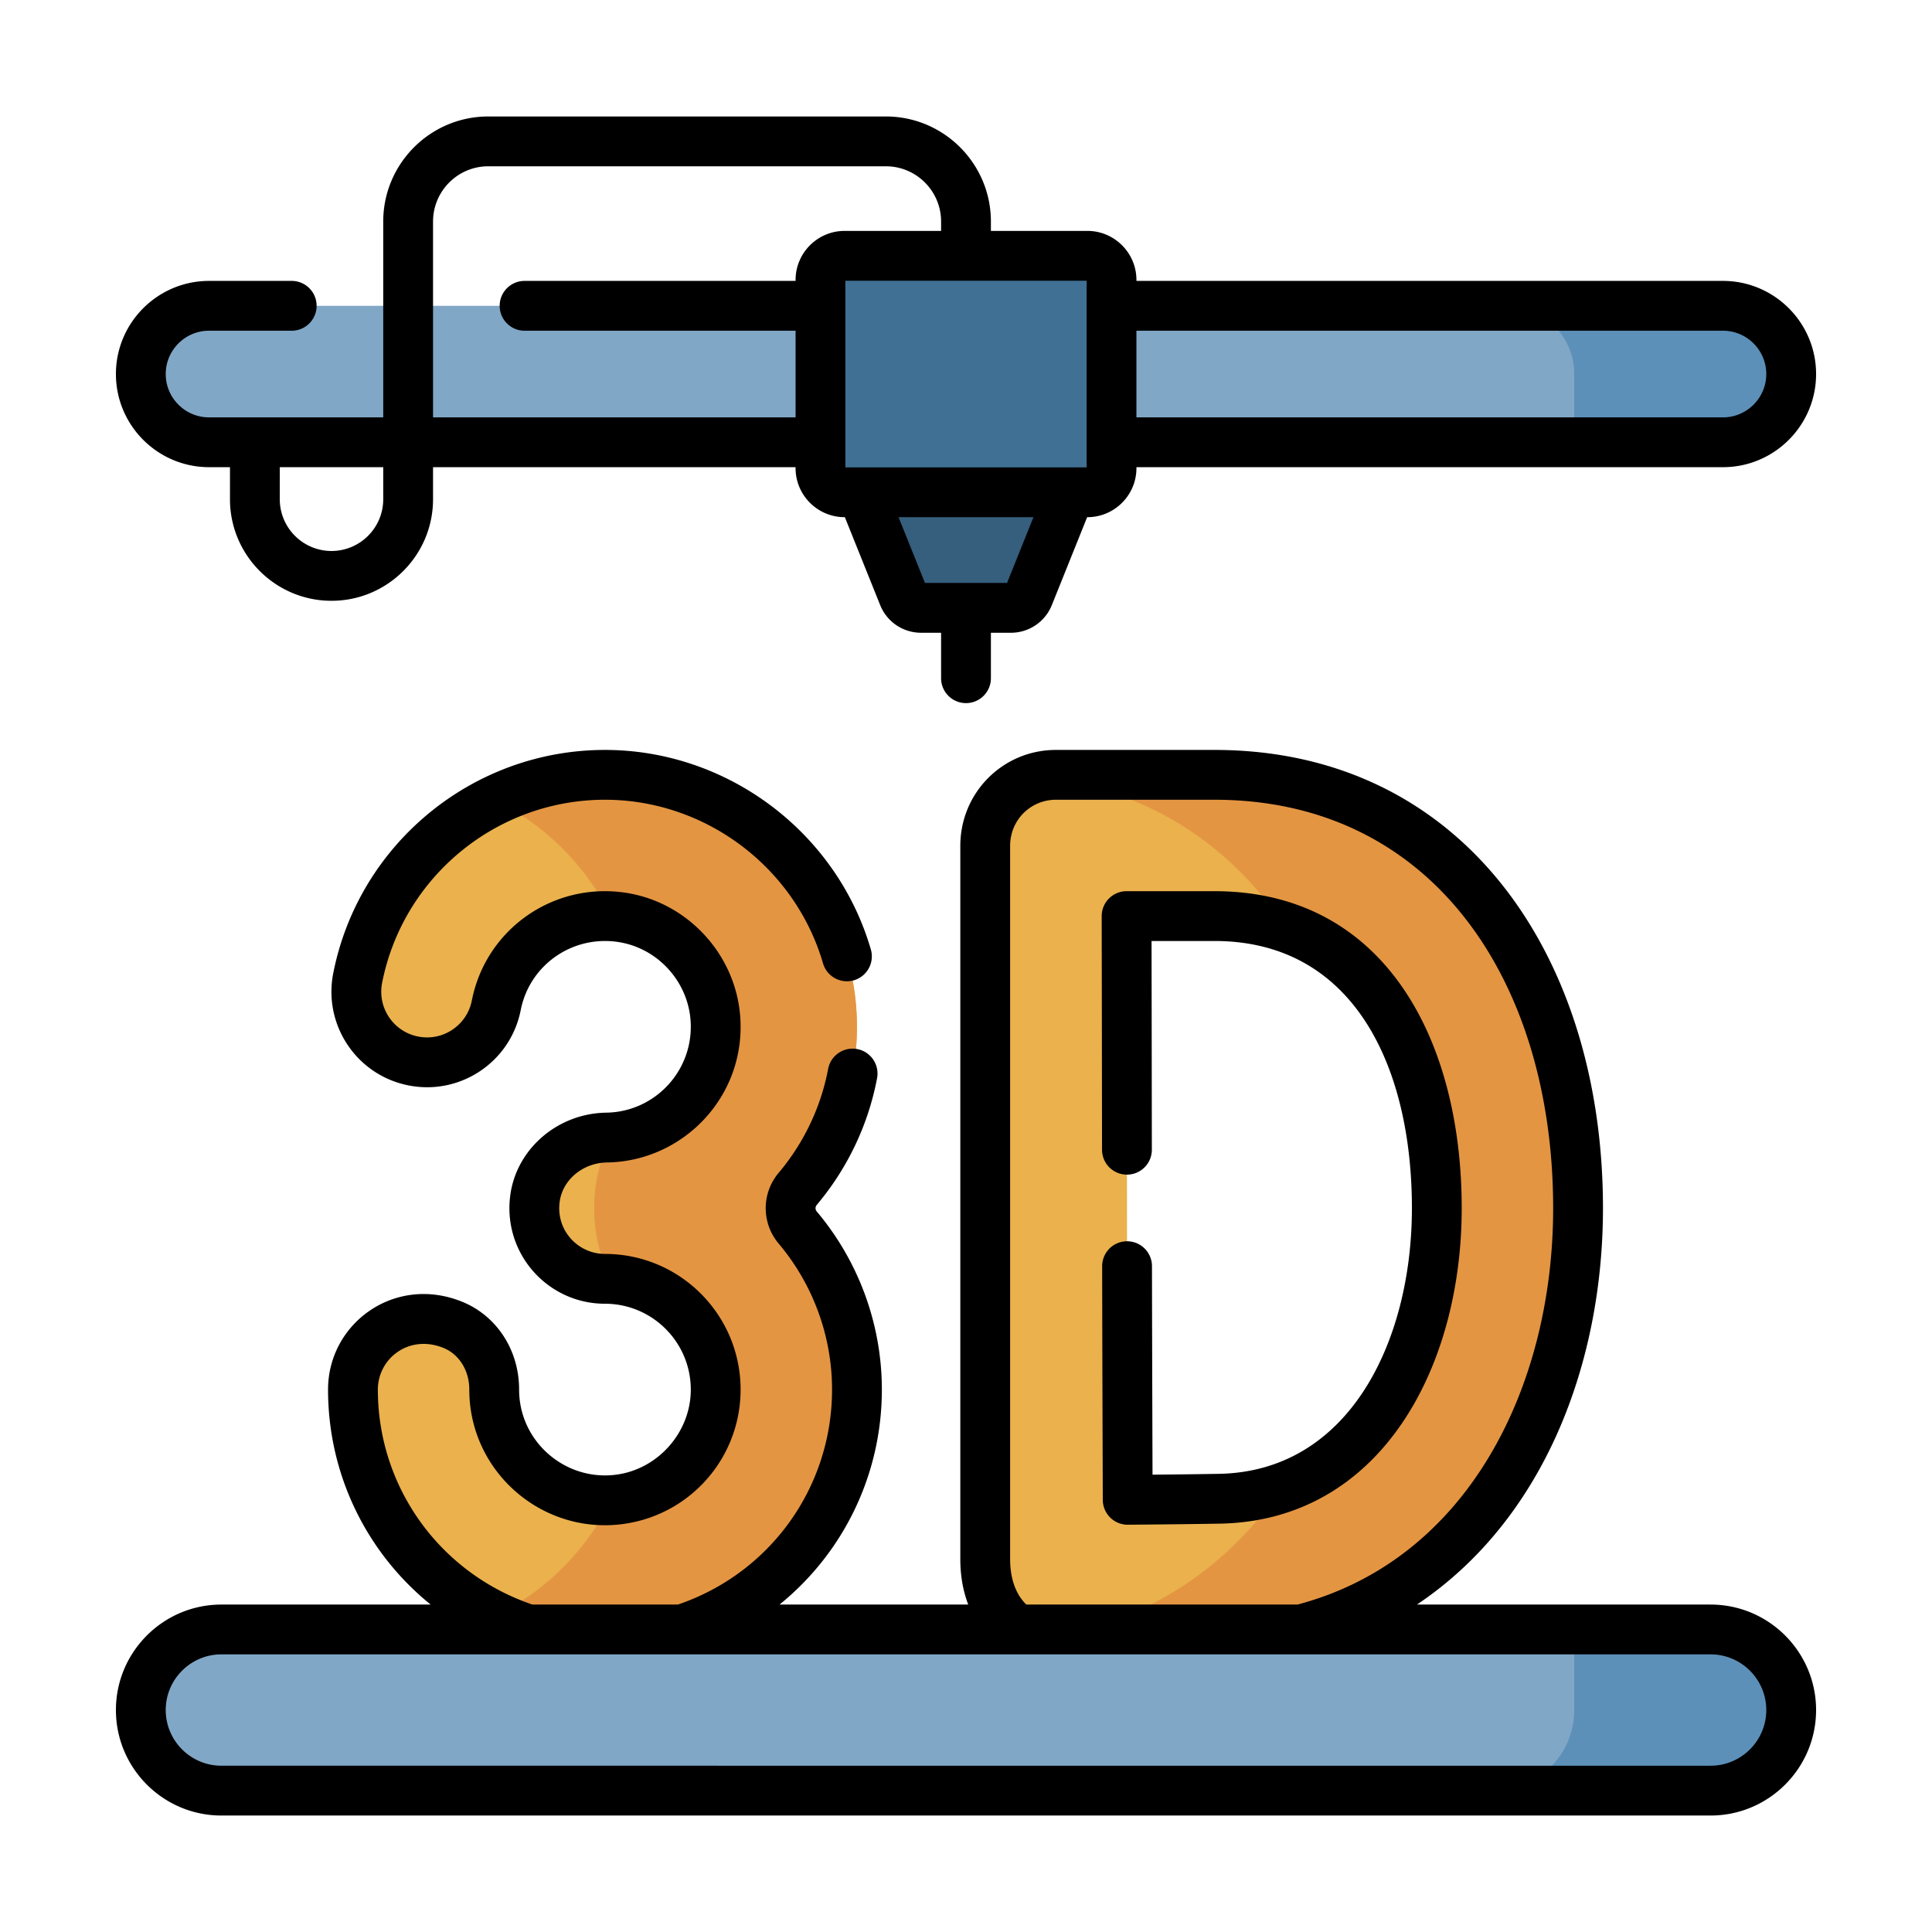
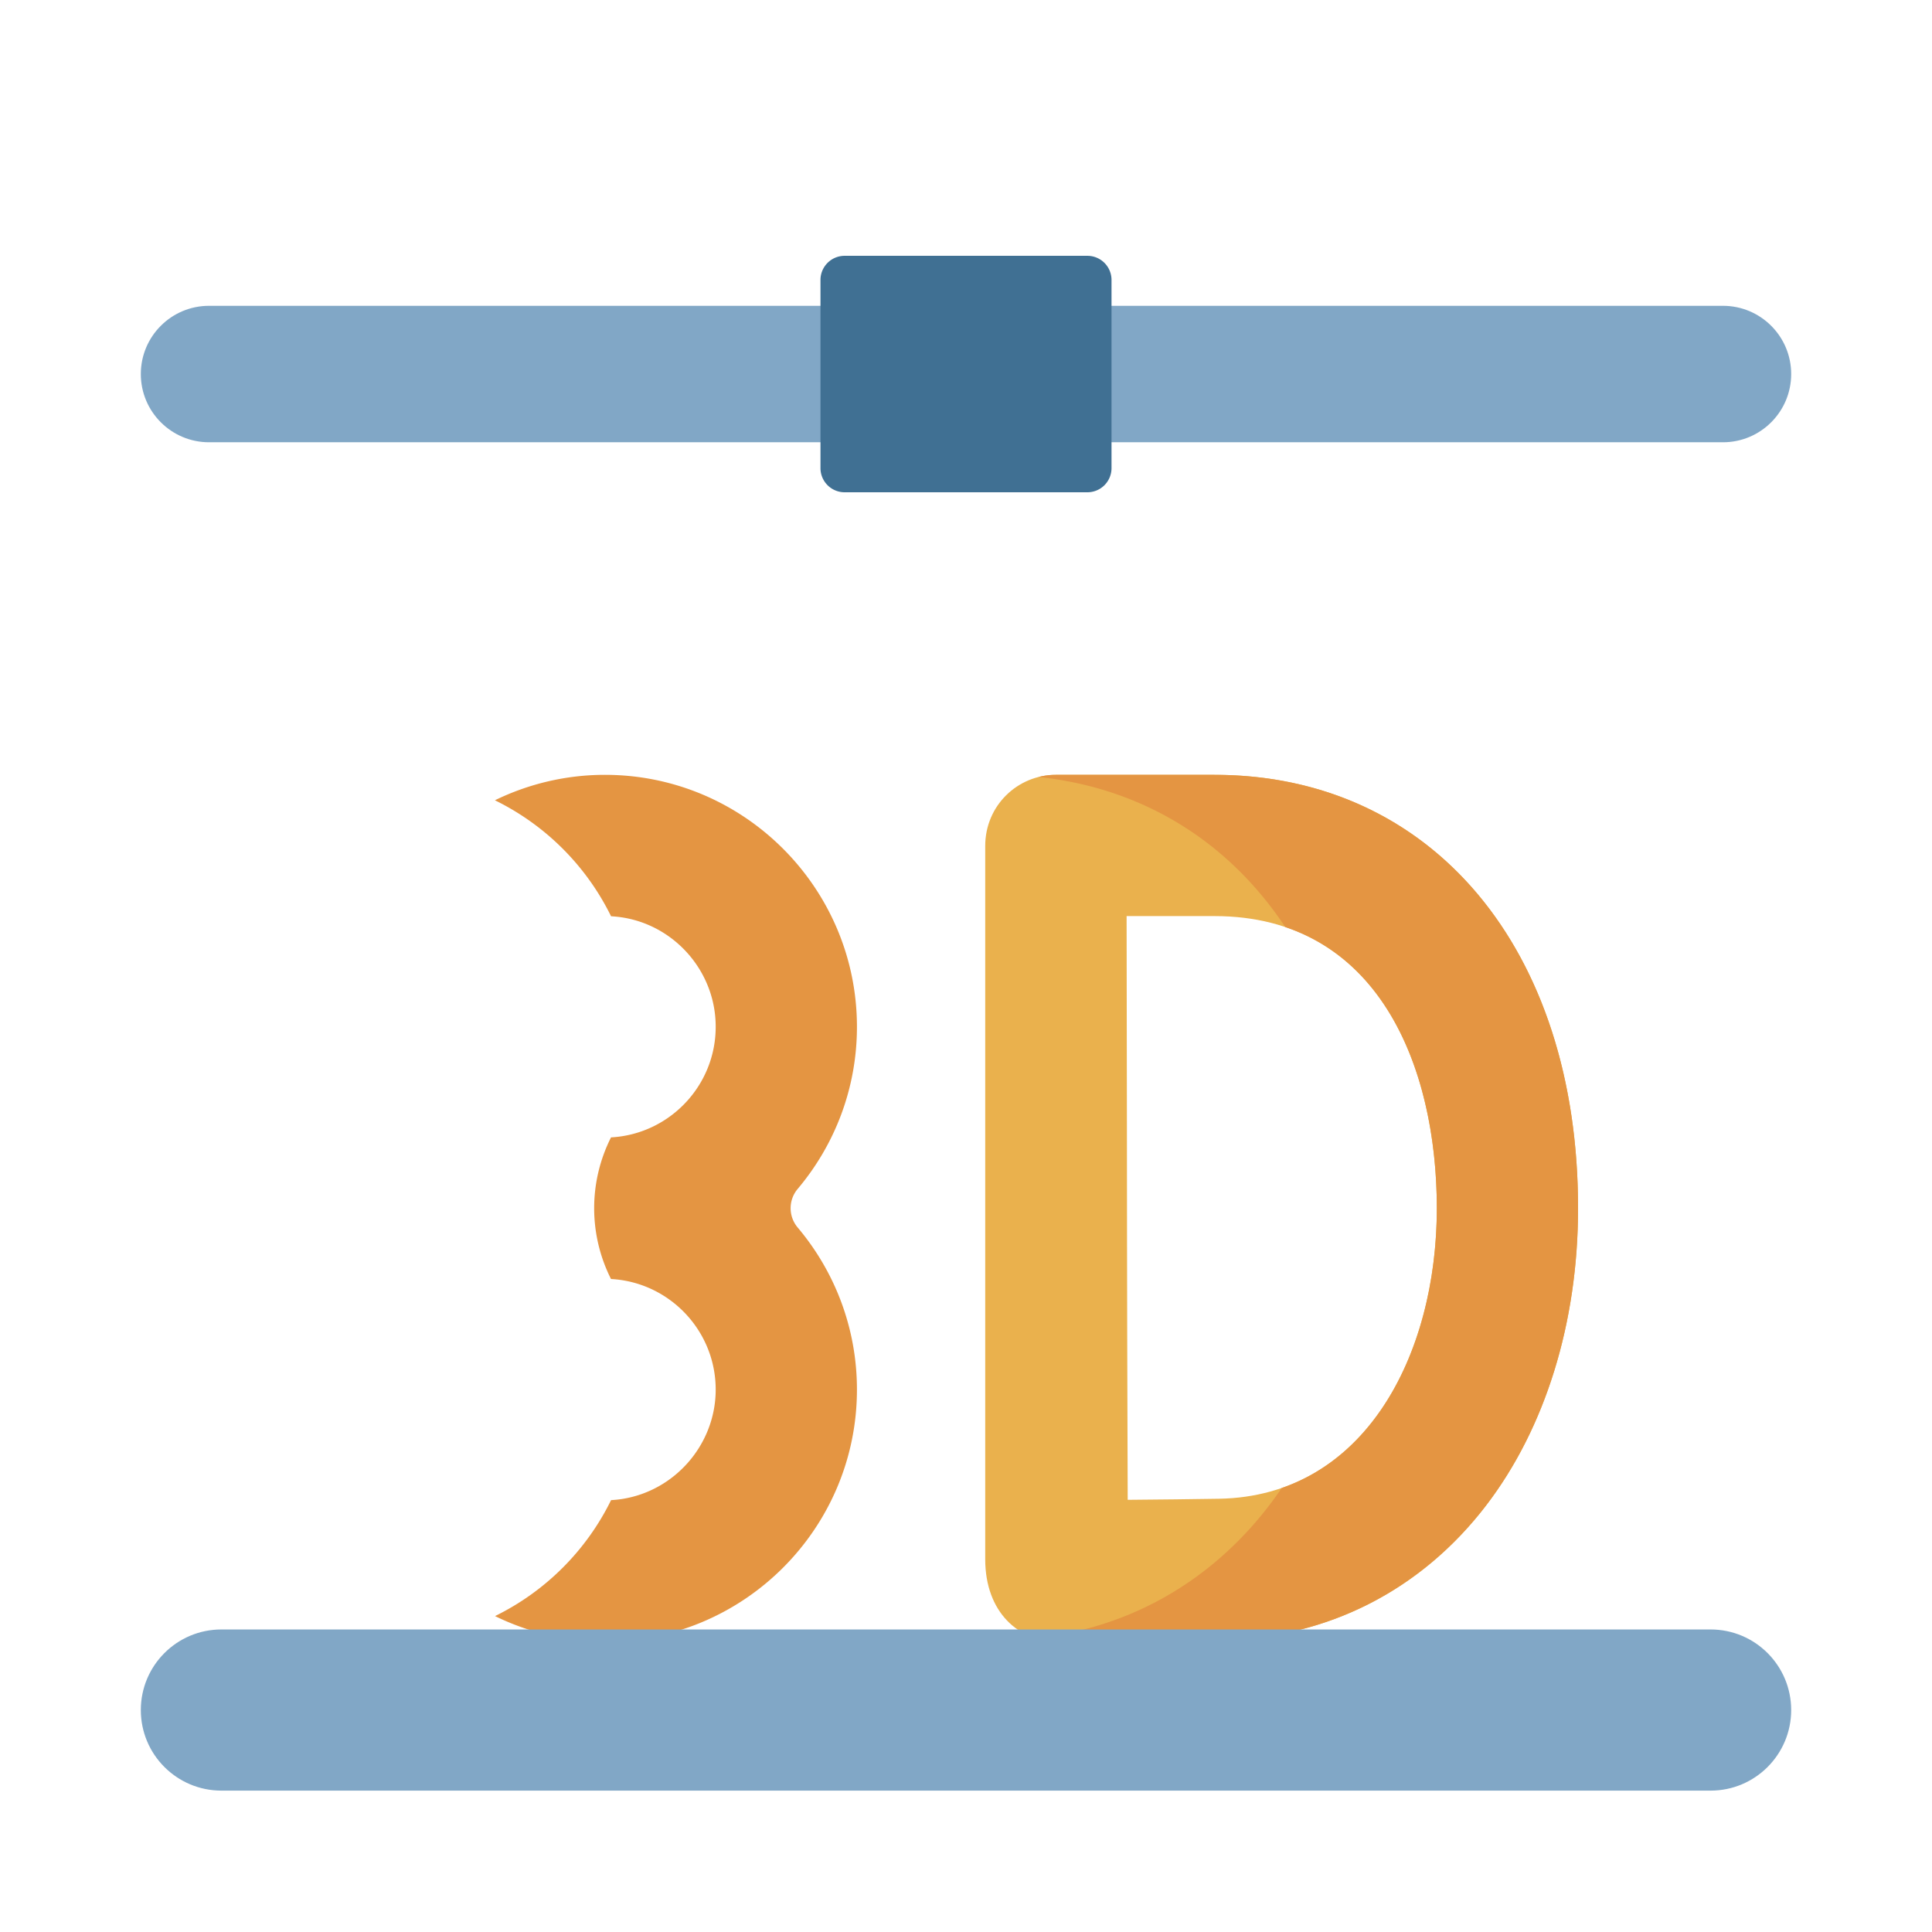
<svg xmlns="http://www.w3.org/2000/svg" version="1.1" width="512" height="512" x="0" y="0" viewBox="0 0 512 512" style="enable-background:new 0 0 512 512" xml:space="preserve" class="">
  <g transform="matrix(0.88,0,0,0.88,30.72,30.72)">
    <path fill="#eab14d" d="M330.824 198.431h-47.767c-11.478 0-21.295 9.206-21.269 21.489V434.632c0 16.139 10.233 24.818 21.712 24.818h.116c.316-.002 31.822-.177 49.391-.484 31.753-.555 60.021-14.932 79.598-40.483 17.874-23.328 27.717-55.127 27.717-89.542 0-78.062-44.004-130.51-109.498-130.51zm1.439 218.003c-7.74.135-18.266.245-27.567.325-.294-89.765-.134-63.182-.331-175.789h26.46c49.37 0 66.96 45.443 66.96 87.971-.001 44.281-21.798 86.728-65.522 87.493z" opacity="1" data-original="#eab14d" class="" />
    <path fill="#e49542" d="M330.824 198.431h-47.767c-1.787 0-3.534.224-5.21.647 31.548 3.34 57.274 19.55 74.308 45.196 33.218 11.184 45.629 48.951 45.629 84.667 0 37.394-15.544 73.478-46.709 84.26a114.455 114.455 0 0 1-3.804 5.282c-17.673 23.067-42.432 37.023-70.441 39.928a21.69 21.69 0 0 0 6.668 1.039h.116c.316-.002 31.822-.177 49.391-.484 31.753-.554 60.021-14.932 79.598-40.483 17.874-23.327 27.717-55.127 27.717-89.542.002-78.062-44.002-130.51-109.496-130.51z" opacity="1" data-original="#e49542" class="" />
-     <path fill="#eab14d" d="M223.159 274.32c0-41.846-34.044-75.889-75.889-75.889-36.182 0-67.499 25.739-74.465 61.203-2.264 11.526 5.245 22.705 16.771 24.969 11.53 2.27 22.706-5.245 24.97-16.771 3.38-17.206 19.839-29.196 37.813-26.478 15.244 2.305 27.052 15.105 28.172 30.481 1.409 19.336-13.777 35.549-32.753 35.833-10.795.162-20.245 7.785-21.6 18.496-1.643 12.985 8.433 24.046 21.093 24.046 18.657 0 33.785 15.399 33.341 34.156-.379 16.009-12.382 29.687-28.205 32.148-19.995 3.11-38.504-12.365-38.487-32.98.007-8.405-4.646-16.283-12.429-19.455-15.405-6.277-30.109 4.885-30.109 19.483 0 42.249 34.64 75.889 75.889 75.889 41.846 0 75.889-34.043 75.889-75.889 0-18.574-6.718-35.6-17.841-48.802a9.008 9.008 0 0 1 0-11.636c11.121-13.204 17.84-30.23 17.84-48.804z" opacity="1" data-original="#eab14d" class="" />
    <path fill="#e49542" d="M205.317 323.122c11.123-13.202 17.841-30.228 17.841-48.802 0-41.846-34.044-75.889-75.889-75.889-11.791 0-23.056 2.748-33.139 7.66a76.382 76.382 0 0 1 34.982 34.931c1.075.059 2.157.167 3.246.332 15.244 2.305 27.052 15.104 28.172 30.481 1.376 18.885-13.079 34.781-31.433 35.778a47.357 47.357 0 0 0-.004 42.648c17.809.965 31.947 15.963 31.517 34.104-.379 16.009-12.382 29.687-28.205 32.147a33.698 33.698 0 0 1-3.289.338 76.383 76.383 0 0 1-34.952 34.922c10.059 4.917 21.309 7.677 33.105 7.677 41.846 0 75.889-34.043 75.889-75.889 0-18.574-6.718-35.6-17.841-48.802a9.008 9.008 0 0 1 0-11.636z" opacity="1" data-original="#e49542" class="" />
    <path fill="#81a7c6" d="M483.953 98.28H28.047C16.699 98.28 7.5 89.081 7.5 77.733s9.199-20.547 20.547-20.547h455.906c11.348 0 20.547 9.199 20.547 20.547s-9.199 20.547-20.547 20.547zM480.234 504.334H31.766c-13.402 0-24.266-10.864-24.266-24.266 0-13.402 10.864-24.266 24.266-24.266h448.468c13.402 0 24.266 10.864 24.266 24.266 0 13.401-10.864 24.266-24.266 24.266z" opacity="1" data-original="#81a7c6" class="" />
-     <path fill="#5c90b9" d="M483.953 57.186H418.62c11.348 0 20.547 9.199 20.547 20.547V98.28h44.786c11.348 0 20.547-9.199 20.547-20.547s-9.199-20.547-20.547-20.547zM480.234 504.334h-65.333c13.402 0 24.266-10.864 24.266-24.266v-24.266h41.067c13.402 0 24.266 10.864 24.266 24.266 0 13.401-10.864 24.266-24.266 24.266z" opacity="1" data-original="#5c90b9" class="" />
-     <path fill="#365e7d" d="m221.14 104.762 15.963 39.732a5.821 5.821 0 0 0 5.402 3.651h26.991a5.821 5.821 0 0 0 5.402-3.651l15.963-39.732z" opacity="1" data-original="#365e7d" class="" />
    <path fill="#407093" d="M219.447 113.338h73.106a7.27 7.27 0 0 0 7.271-7.271V49.399a7.27 7.27 0 0 0-7.271-7.271h-73.106a7.27 7.27 0 0 0-7.271 7.271v56.668a7.27 7.27 0 0 0 7.271 7.271z" opacity="1" data-original="#407093" class="" />
-     <path d="M480.234 448.302h-88.43c38.56-25.828 56.018-73.074 56.018-119.361 0-76.46-42.552-138.009-116.998-138.009h-47.767c-15.798 0-28.765 12.718-28.769 28.915V434.632c0 4.983.822 9.58 2.384 13.67H199.85c19.122-15.489 30.81-38.998 30.81-64.741 0-19.58-6.963-38.628-19.605-53.634a1.51 1.51 0 0 1 0-1.973c9.258-10.988 15.543-24.21 18.177-38.235a7.5 7.5 0 0 0-14.742-2.768c-2.157 11.487-7.312 22.324-14.907 31.339a16.495 16.495 0 0 0 0 21.301c10.368 12.306 16.077 27.921 16.077 43.97 0 29.42-18.61 55.291-46.418 64.741h-43.825c-27.878-9.485-46.536-35.355-46.536-64.741 0-9.343 9.37-16.775 19.779-12.537 4.718 1.923 7.764 6.831 7.759 12.504-.021 25.135 22.527 44.226 47.14 40.396 19.551-3.041 34.082-19.604 34.55-39.381.542-22.934-17.896-41.834-40.839-41.834-8.03 0-14.743-6.98-13.653-15.604.848-6.697 6.983-11.83 14.272-11.939 22.95-.343 41.868-19.906 40.121-43.877-1.371-18.825-15.894-34.533-34.531-37.352-21.74-3.276-42.074 10.968-46.293 32.449-1.465 7.461-8.689 12.333-16.166 10.857-7.465-1.467-12.324-8.696-10.856-16.165 6.276-31.954 34.499-55.147 67.106-55.147 30.206 0 57.211 20.261 65.671 49.271a7.5 7.5 0 0 0 14.401-4.199c-10.314-35.369-43.241-60.071-80.071-60.071-39.758 0-74.17 28.285-81.825 67.257-3.063 15.596 7.078 30.711 22.682 33.773 15.596 3.076 30.713-7.079 33.778-22.685 2.668-13.584 15.553-22.59 29.333-20.508 11.772 1.779 20.946 11.709 21.813 23.609 1.087 14.926-10.582 27.567-25.386 27.789-14.712.221-27.149 10.992-28.929 25.055-2.205 17.425 11.338 32.486 28.534 32.486 14.475 0 26.188 11.934 25.843 26.479-.291 12.311-9.689 23.021-21.86 24.914-15.503 2.416-29.847-9.62-29.834-25.562.01-11.805-6.702-22.17-17.099-26.406-20.291-8.273-40.439 6.456-40.439 26.428 0 25.729 11.722 49.241 30.9 64.741H31.766C14.25 448.302 0 462.552 0 480.067c0 17.517 14.25 31.767 31.766 31.767h448.468c17.516 0 31.766-14.25 31.766-31.767 0-17.515-14.25-31.765-31.766-31.765zM269.287 220.007v-.103c-.017-8.062 6.36-13.973 13.769-13.973h47.767c66.123 0 101.998 55.216 101.998 123.009 0 53.525-25.496 105.753-76.991 119.361h-81.669c-3.157-3.05-4.875-7.813-4.875-13.67V220.007zm210.947 276.827H31.766c-9.245 0-16.766-7.521-16.766-16.767 0-9.244 7.521-16.766 16.766-16.766h448.468c9.245 0 16.766 7.521 16.766 16.766s-7.521 16.767-16.766 16.767zM28.047 105.78h6.3v9.663c0 16.86 13.716 30.577 30.576 30.577S95.5 132.304 95.5 115.443v-9.663h109.176v.287c0 8.145 6.626 14.771 14.771 14.771h.069l10.628 26.453a13.264 13.264 0 0 0 12.361 8.354h5.995v13.688c0 4.143 3.358 7.5 7.5 7.5s7.5-3.357 7.5-7.5v-13.688h5.996a13.262 13.262 0 0 0 12.361-8.354l10.628-26.452h.069c8.145 0 14.771-6.626 14.771-14.771v-.287h176.629c15.465 0 28.047-12.582 28.047-28.048 0-15.465-12.582-28.047-28.047-28.047h-176.63v-.287c0-8.145-6.626-14.771-14.771-14.771H263.5v-2.821c0-17.446-14.194-31.641-31.641-31.641H112.141C94.694.166 80.5 14.36 80.5 31.807V90.78H28.047C20.853 90.78 15 84.927 15 77.732s5.853-13.047 13.047-13.047h24.891c4.142 0 7.5-3.357 7.5-7.5s-3.358-7.5-7.5-7.5H28.047C12.582 49.686 0 62.268 0 77.732c0 15.466 12.582 28.048 28.047 28.048zm279.277-41.094h176.629c7.194 0 13.047 5.853 13.047 13.047s-5.853 13.048-13.047 13.048H307.324zm-38.963 75.959h-24.722l-7.958-19.807h40.637zm23.963-91.017v56.21h-72.648V49.627h72.648zM95.5 31.807c0-9.176 7.465-16.641 16.641-16.641H231.86c9.176 0 16.641 7.465 16.641 16.641v2.821h-29.053c-8.145 0-14.771 6.626-14.771 14.771v.287h-81.613c-4.142 0-7.5 3.357-7.5 7.5s3.358 7.5 7.5 7.5h81.613V90.78H95.5zM49.347 105.78H80.5v9.663c0 8.589-6.988 15.577-15.577 15.577s-15.576-6.988-15.576-15.577z" fill="#000000" opacity="1" data-original="#000000" class="" />
-     <path d="M304.467 318.831h.008a7.5 7.5 0 0 0 7.492-7.508c-.016-14.404-.04-33.578-.09-62.854h18.947c42.108 0 59.46 38.078 59.46 80.472 0 39.687-18.645 79.304-58.151 79.994-5.867.103-13.284.188-19.961.255-.104-32.448-.144-48.329-.166-62.806a7.5 7.5 0 0 0-7.5-7.488h-.012a7.5 7.5 0 0 0-7.489 7.512c.023 15.562.067 32.749.19 70.376a7.502 7.502 0 0 0 7.5 7.476h.064c8.038-.069 19.356-.183 27.634-.326 48.34-.845 72.89-46.813 72.89-94.992 0-51.015-23.428-95.472-74.46-95.472h-26.459a7.502 7.502 0 0 0-7.5 7.513c.059 33.562.085 54.76.103 70.357a7.499 7.499 0 0 0 7.5 7.491z" fill="#000000" opacity="1" data-original="#000000" class="" />
  </g>
</svg>